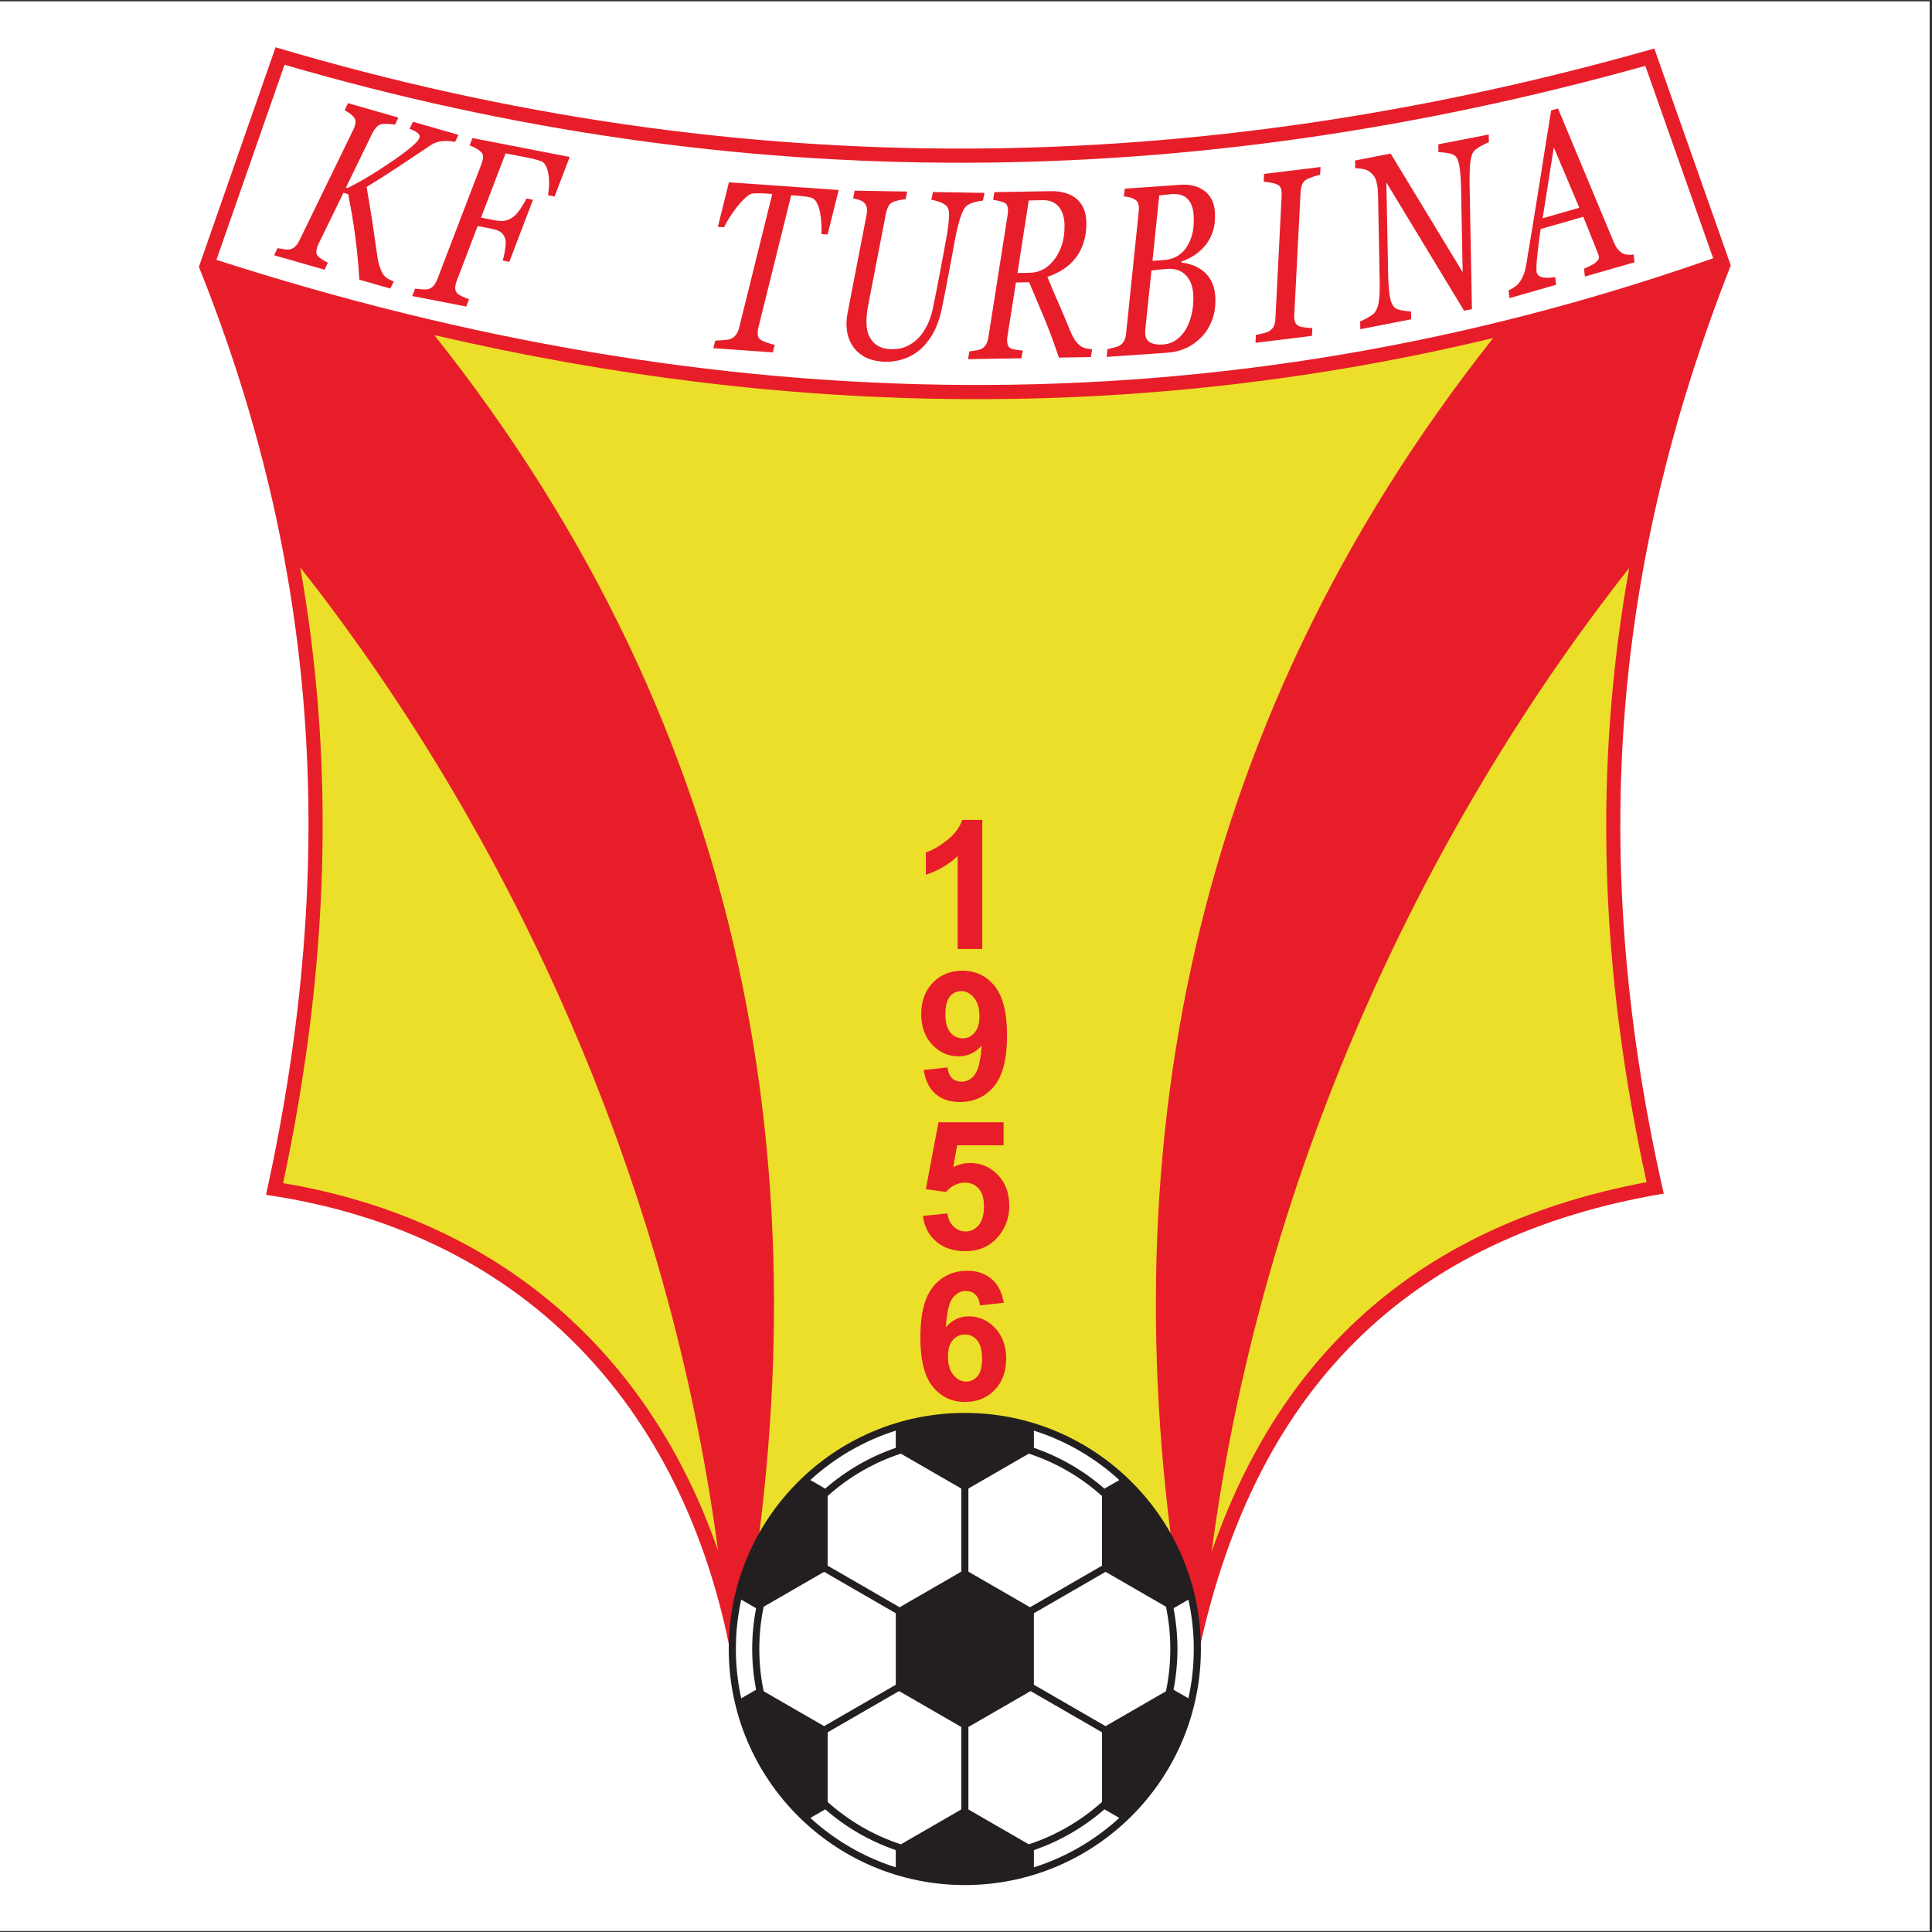
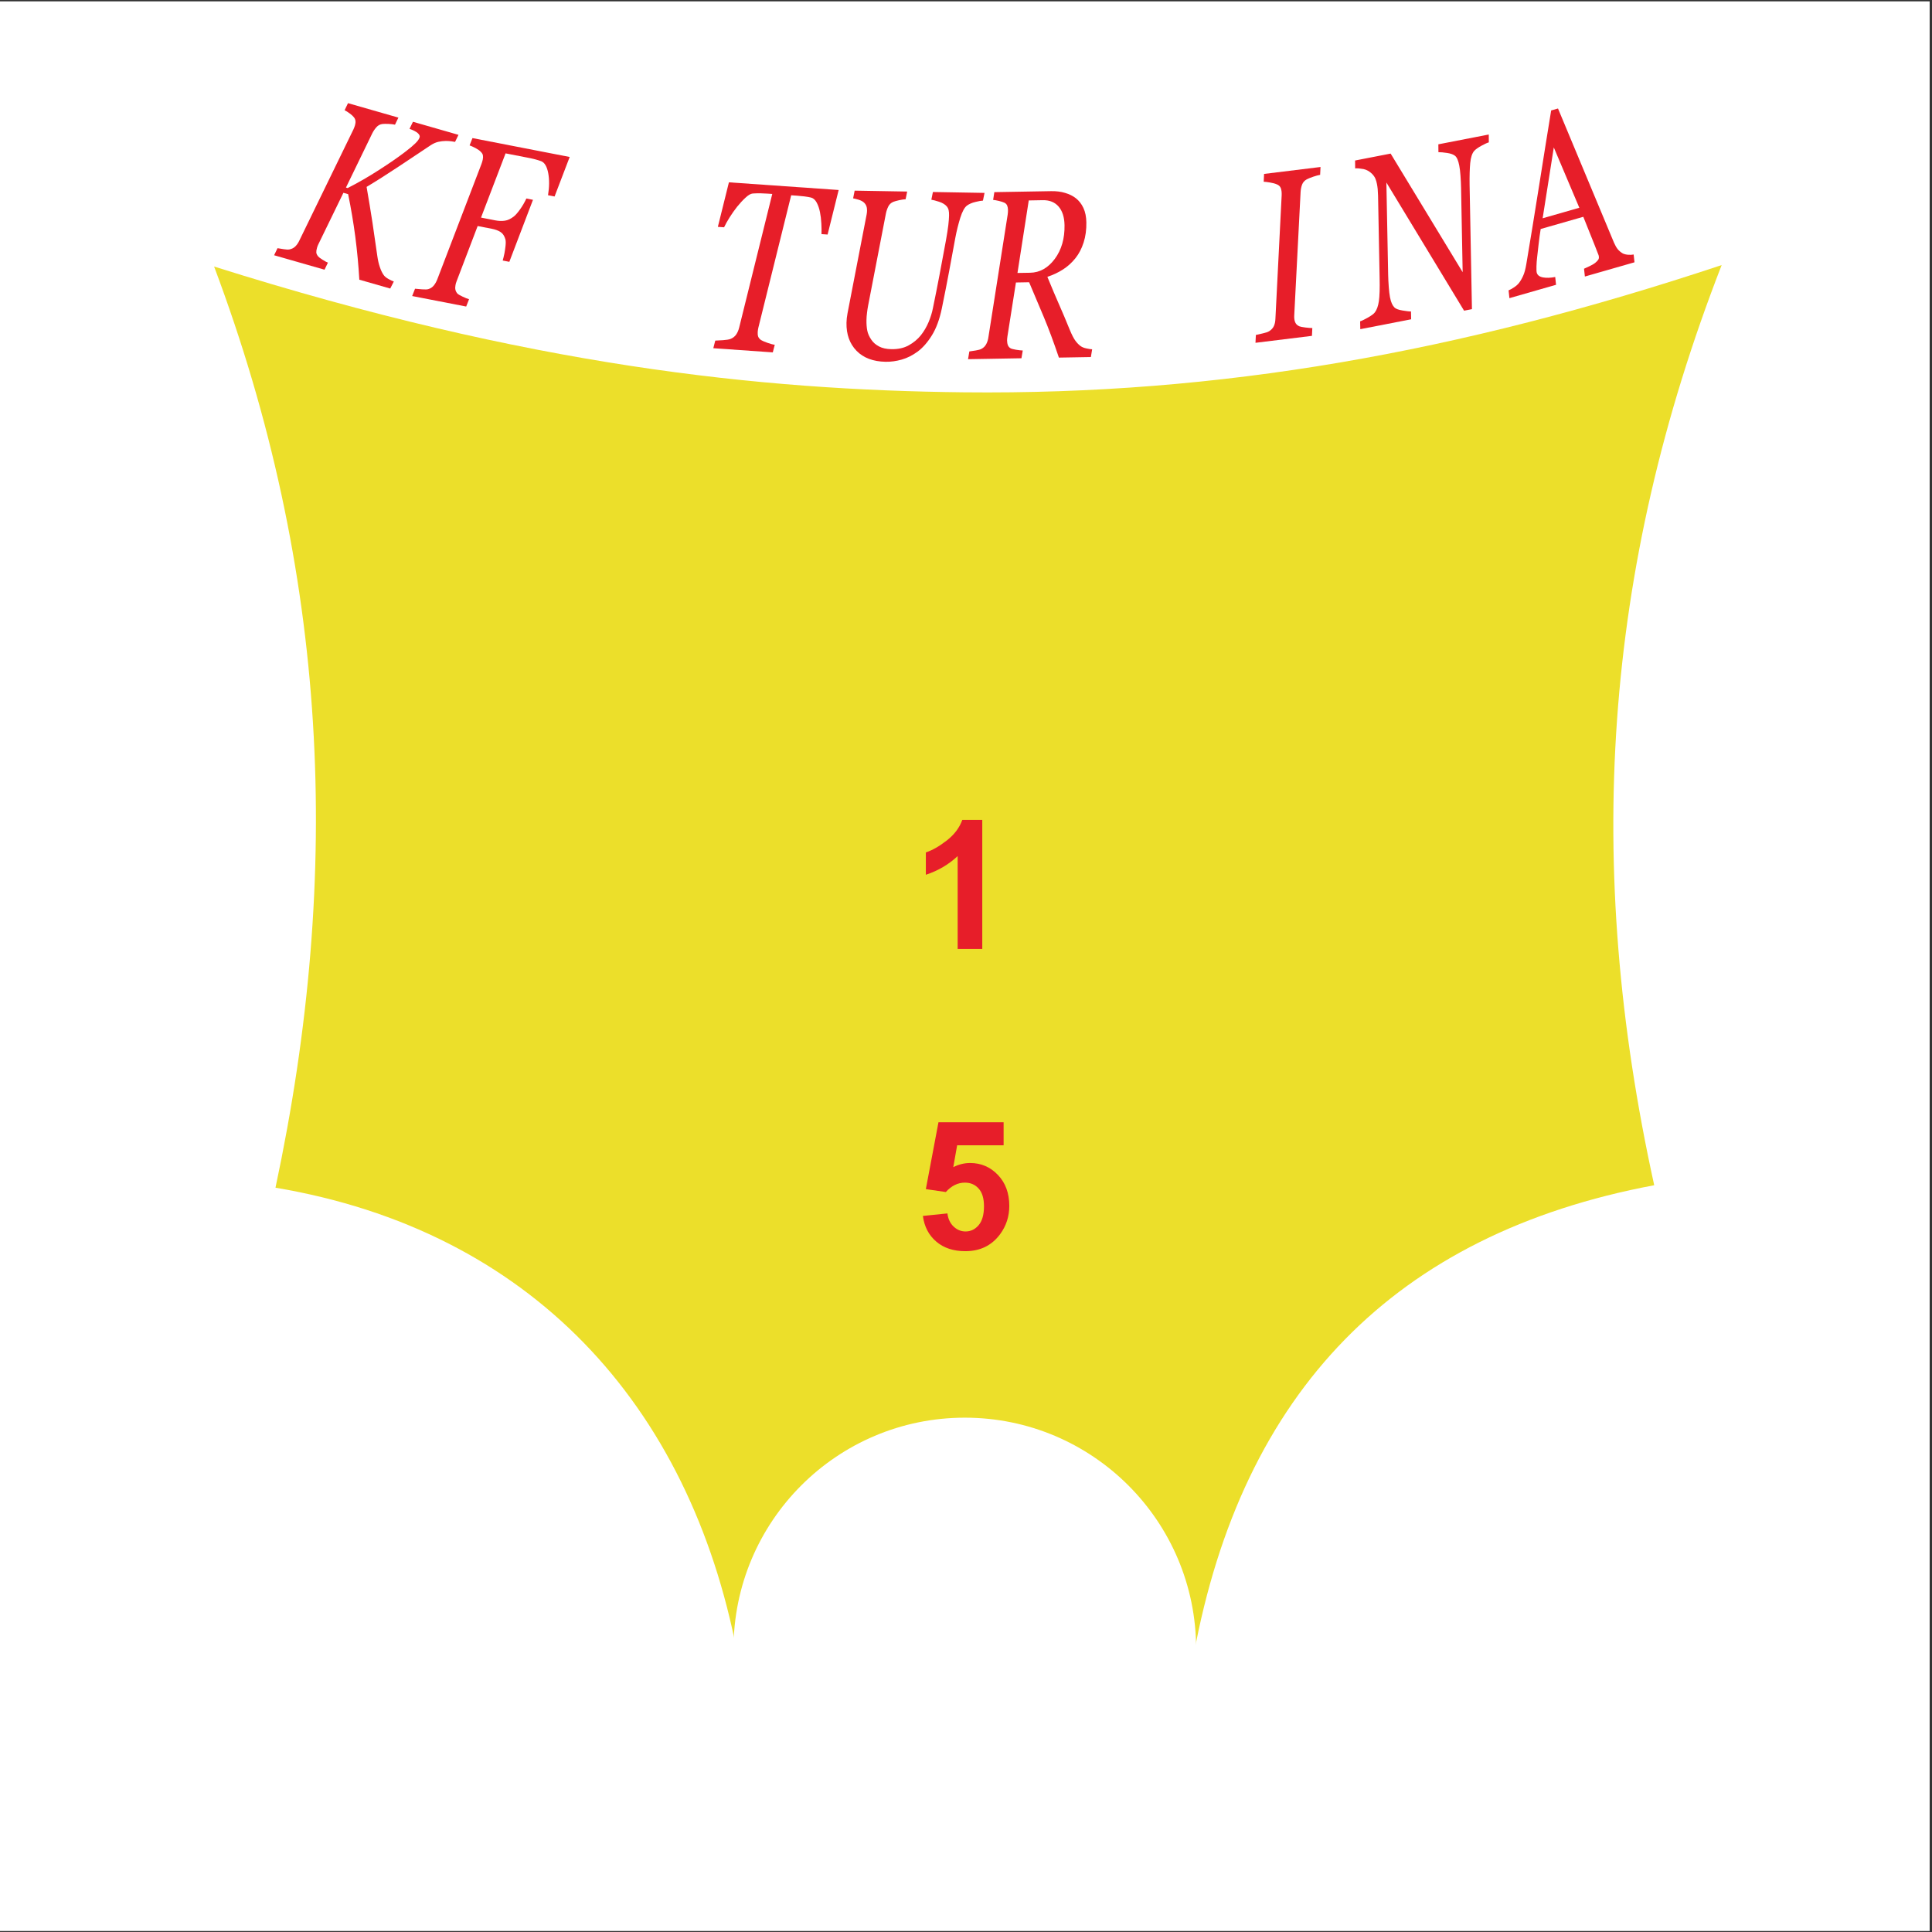
<svg xmlns="http://www.w3.org/2000/svg" width="596pt" height="596pt" viewBox="0 0 596 596" version="1.1">
  <rect x="0" y="0" width="596" height="596" fill="#333333" stroke="none" />
  <g id="surface1">
    <path style=" stroke:none;fill-rule:evenodd;fill:rgb(100%,100%,100%);fill-opacity:1;" d="M 0 0.418 L 595.277 0.418 L 595.277 595.691 L 0 595.691 L 0 0.418 " />
    <path style=" stroke:none;fill-rule:evenodd;fill:rgb(92.499%,87.5%,16.499%);fill-opacity:1;" d="M 66.047 82.223 C 101.297 176.086 105.789 268.676 84.984 366.391 C 163.422 379.59 212.711 432.945 227.445 510.043 L 368.238 510.539 C 383.207 429.289 430.215 380.66 510.305 365.629 C 488.641 267.098 494.453 175.977 531.113 81.773 C 449.895 108.77 376.133 121.863 297.344 121.023 C 234.363 120.348 163.184 112.871 66.047 82.223 " />
-     <path style=" stroke:none;fill-rule:evenodd;fill:rgb(90.599%,11.8%,16.1%);fill-opacity:1;" d="M 61.355 82.324 L 85.004 14.59 C 228.719 57.254 369.125 55.105 510.336 14.973 L 533.918 81.852 C 500.793 166.262 487.793 256.547 513.246 368.207 C 435.227 381.352 386.09 427.848 369 513.508 L 226.137 513.977 C 212.602 436.809 163.945 380.516 82.059 368.598 C 104.98 264.711 97.695 172.887 61.355 82.324 Z M 502.586 175.215 C 442.066 252.062 389.777 357.855 373.773 478.77 C 395.133 416.961 438.613 377.703 507.957 364.688 C 493.523 299.047 491.492 237.105 502.586 175.215 Z M 366.117 505.926 C 340.855 364.91 363.547 226.984 460.629 104.281 C 352.039 130.371 243.016 128.746 133.992 103.379 C 231.777 226.426 254.594 364.836 229.148 506.344 C 229.371 507.414 229.586 508.492 229.793 509.574 L 365.418 509.129 C 365.645 508.055 365.879 506.988 366.117 505.926 Z M 92.633 175.055 C 153.145 251.84 205.445 357.555 221.52 478.395 C 200.59 417.988 154.723 376.32 87.336 364.98 C 101.227 299.746 103.621 237.211 92.633 175.055 Z M 66.766 80.16 C 220.922 129.875 375.211 133.52 528.492 79.672 L 507.562 20.316 C 367.016 59.559 228.266 60.891 87.773 19.98 L 66.766 80.16 " />
    <path style=" stroke:none;fill-rule:evenodd;fill:rgb(100%,100%,100%);fill-opacity:1;" d="M 297.637 437.336 C 337.039 437.336 368.992 469.289 368.992 508.691 C 368.992 548.094 337.039 580.047 297.637 580.047 C 258.234 580.047 226.281 548.094 226.281 508.691 C 226.281 469.289 258.234 437.336 297.637 437.336 " />
-     <path style=" stroke:none;fill-rule:evenodd;fill:rgb(13.699%,12.199%,12.5%);fill-opacity:1;" d="M 297.637 435.867 C 337.852 435.867 370.465 468.477 370.465 508.691 C 370.465 548.906 337.852 581.52 297.637 581.52 C 257.422 581.52 224.809 548.906 224.809 508.691 C 224.809 468.477 257.422 435.867 297.637 435.867 Z M 277.352 521.676 L 255.32 534.395 L 255.32 555.879 C 261.793 561.684 269.457 566.184 277.91 568.953 L 296.543 558.195 L 296.543 532.754 Z M 254.223 532.492 L 276.344 519.723 L 276.344 497.668 L 254.223 484.895 L 235.586 495.656 C 234.703 499.863 234.238 504.223 234.238 508.691 C 234.238 513.164 234.703 517.527 235.59 521.734 Z M 255.32 482.992 L 277.527 495.816 L 296.543 484.84 L 296.543 459.195 L 277.898 448.434 C 269.449 451.199 261.789 455.691 255.32 461.496 Z M 298.738 459.195 L 298.738 484.84 L 317.75 495.816 L 339.957 482.996 L 339.957 461.5 C 333.492 455.695 325.824 451.199 317.383 448.43 Z M 341.059 484.895 L 318.938 497.668 L 318.938 519.723 L 341.055 532.492 L 359.684 521.738 C 360.566 517.527 361.031 513.164 361.031 508.691 C 361.031 504.223 360.566 499.859 359.684 495.652 Z M 339.961 534.395 L 317.926 521.676 L 298.738 532.758 L 298.738 558.195 L 317.367 568.949 C 325.82 566.18 333.488 561.68 339.961 555.871 Z M 254.578 558.16 L 249.984 560.809 C 257.469 567.656 266.43 572.918 276.336 576.047 L 276.336 570.742 C 268.254 567.965 260.887 563.656 254.578 558.16 Z M 228.656 523.918 L 233.254 521.266 C 232.465 517.195 232.043 512.996 232.043 508.691 C 232.043 504.395 232.465 500.191 233.254 496.121 L 228.656 493.469 C 227.578 498.371 227.004 503.469 227.004 508.691 C 227.004 513.922 227.578 519.016 228.656 523.918 Z M 249.977 456.574 L 254.566 459.227 C 260.879 453.727 268.246 449.414 276.336 446.641 L 276.336 441.336 C 266.422 444.469 257.461 449.727 249.977 456.574 Z M 318.945 441.336 L 318.945 446.641 C 327.027 449.414 334.395 453.73 340.703 459.23 L 345.301 456.578 C 337.816 449.727 328.852 444.469 318.945 441.336 Z M 366.617 493.473 L 362.02 496.125 C 362.809 500.195 363.23 504.395 363.23 508.691 C 363.23 512.992 362.809 517.191 362.02 521.262 L 366.613 523.914 C 367.691 519.012 368.27 513.922 368.27 508.691 C 368.27 503.469 367.691 498.375 366.617 493.473 Z M 345.289 560.805 L 340.699 558.156 C 334.391 563.648 327.027 567.961 318.945 570.738 L 318.945 576.047 C 328.852 572.914 337.809 567.652 345.289 560.805 " />
    <path style=" stroke:none;fill-rule:nonzero;fill:rgb(90.599%,11.8%,16.1%);fill-opacity:1;" d="M 141.438 41.598 L 140.379 43.773 C 140.293 43.75 139.945 43.703 139.34 43.605 C 138.738 43.523 138.137 43.48 137.52 43.484 C 136.758 43.492 135.988 43.586 135.23 43.75 C 134.473 43.918 133.699 44.266 132.922 44.762 C 129.844 46.824 126.523 49.02 122.969 51.387 C 119.414 53.746 116.125 55.84 113.09 57.656 C 113.734 61.324 114.32 64.953 114.879 68.52 C 115.422 72.098 115.926 75.609 116.41 79.055 C 116.586 80.312 116.852 81.457 117.211 82.484 C 117.566 83.523 117.973 84.324 118.414 84.914 C 118.719 85.32 119.191 85.715 119.848 86.07 C 120.512 86.441 121.055 86.699 121.488 86.848 L 120.379 89.012 L 110.848 86.281 C 110.594 81.859 110.18 77.461 109.613 73.078 C 109.035 68.695 108.297 64.305 107.395 59.895 L 105.938 59.477 L 98.227 75.32 C 98.141 75.488 98.055 75.668 97.98 75.867 C 97.914 76.066 97.848 76.266 97.789 76.465 C 97.629 77.023 97.555 77.492 97.578 77.883 C 97.605 78.266 97.793 78.664 98.145 79.102 C 98.324 79.32 98.773 79.668 99.492 80.117 C 100.207 80.578 100.766 80.879 101.164 81.023 L 100.109 83.199 L 84.559 78.742 L 85.613 76.562 C 86.07 76.641 86.703 76.746 87.504 76.871 C 88.305 77 88.902 77.027 89.309 76.941 C 90.031 76.801 90.648 76.477 91.145 75.977 C 91.641 75.473 92.066 74.84 92.414 74.062 L 109.051 39.883 C 109.148 39.68 109.227 39.473 109.301 39.273 C 109.383 39.062 109.445 38.867 109.512 38.652 C 109.656 38.141 109.711 37.68 109.652 37.266 C 109.598 36.852 109.434 36.473 109.148 36.145 C 108.898 35.816 108.488 35.441 107.91 35.016 C 107.34 34.586 106.805 34.25 106.309 34.004 L 107.355 31.824 L 122.902 36.281 L 121.852 38.461 C 121.348 38.344 120.684 38.27 119.859 38.227 C 119.031 38.191 118.402 38.207 117.973 38.25 C 117.242 38.348 116.621 38.672 116.113 39.246 C 115.609 39.824 115.172 40.457 114.828 41.156 L 106.723 57.863 L 107.242 58.012 C 110.438 56.395 113.652 54.539 116.895 52.445 C 120.141 50.367 122.84 48.504 124.98 46.855 C 126.301 45.859 127.34 44.984 128.082 44.262 C 128.84 43.539 129.293 42.898 129.453 42.34 C 129.574 41.922 129.363 41.492 128.844 41.031 C 128.309 40.586 127.477 40.152 126.336 39.746 L 127.391 37.566 L 141.438 41.598 " />
    <path style=" stroke:none;fill-rule:nonzero;fill:rgb(90.599%,11.8%,16.1%);fill-opacity:1;" d="M 175.742 48.426 L 171.082 60.613 L 169.059 60.223 C 169.484 57.672 169.496 55.398 169.117 53.383 C 168.734 51.383 168.02 50.172 166.988 49.746 C 166.445 49.539 165.805 49.34 165.07 49.145 C 164.332 48.965 163.48 48.773 162.508 48.586 L 155.965 47.312 L 148.391 67.121 L 152.781 67.977 C 153.828 68.18 154.805 68.219 155.727 68.082 C 156.648 67.961 157.605 67.504 158.594 66.711 C 159.102 66.297 159.73 65.574 160.453 64.555 C 161.184 63.551 161.816 62.441 162.379 61.238 L 164.418 61.637 L 157.121 80.77 L 155.078 80.371 C 155.148 80.098 155.234 79.762 155.336 79.391 C 155.438 79.02 155.523 78.609 155.613 78.16 C 155.742 77.492 155.855 76.719 155.953 75.859 C 156.047 74.992 156.031 74.324 155.922 73.863 C 155.625 72.797 155.121 72.031 154.41 71.578 C 153.699 71.113 152.805 70.789 151.746 70.582 L 147.352 69.727 L 140.844 86.797 C 140.77 86.973 140.703 87.16 140.648 87.363 C 140.598 87.57 140.551 87.762 140.516 87.941 C 140.414 88.465 140.398 88.941 140.488 89.359 C 140.57 89.777 140.785 90.188 141.121 90.578 C 141.371 90.816 141.902 91.133 142.695 91.5 C 143.504 91.887 144.164 92.152 144.699 92.309 L 143.812 94.562 L 127.148 91.324 L 128.035 89.07 C 128.609 89.129 129.344 89.184 130.246 89.258 C 131.141 89.32 131.773 89.305 132.129 89.195 C 132.816 88.988 133.391 88.609 133.828 88.066 C 134.27 87.523 134.645 86.852 134.945 86.055 L 148.539 50.555 C 148.621 50.32 148.695 50.094 148.762 49.879 C 148.836 49.656 148.891 49.426 148.938 49.184 C 149.027 48.711 149.043 48.297 148.973 47.918 C 148.91 47.555 148.688 47.184 148.309 46.82 C 147.969 46.453 147.438 46.086 146.715 45.691 C 145.984 45.312 145.363 45.027 144.863 44.852 L 145.75 42.598 L 175.742 48.426 " />
    <path style=" stroke:none;fill-rule:nonzero;fill:rgb(90.599%,11.8%,16.1%);fill-opacity:1;" d="M 258.719 58.613 L 255.305 72.352 L 253.418 72.219 C 253.457 71.367 253.449 70.289 253.379 68.984 C 253.312 67.664 253.168 66.492 252.953 65.434 C 252.723 64.301 252.387 63.324 251.938 62.488 C 251.488 61.664 250.922 61.152 250.238 60.957 C 249.695 60.82 249.008 60.699 248.16 60.59 C 247.312 60.492 246.527 60.41 245.789 60.359 L 244.07 60.242 L 233.941 101.094 C 233.891 101.285 233.855 101.496 233.824 101.715 C 233.789 101.949 233.766 102.172 233.746 102.395 C 233.711 102.961 233.75 103.445 233.891 103.828 C 234.031 104.219 234.32 104.562 234.758 104.891 C 235.105 105.113 235.754 105.395 236.691 105.734 C 237.633 106.07 238.398 106.285 239.004 106.355 L 238.398 108.703 L 220.047 107.418 L 220.652 105.07 C 221.195 105.059 222 105.016 223.055 104.941 C 224.105 104.863 224.875 104.746 225.367 104.555 C 226.121 104.25 226.695 103.793 227.105 103.191 C 227.523 102.59 227.828 101.867 228.039 101.004 L 238.234 59.832 L 236.785 59.73 C 236.234 59.691 235.551 59.656 234.727 59.637 C 233.902 59.617 233.055 59.633 232.188 59.695 C 231.582 59.754 230.848 60.172 229.984 60.98 C 229.117 61.773 228.242 62.73 227.359 63.816 C 226.516 64.898 225.742 65.996 225.035 67.125 C 224.336 68.254 223.777 69.242 223.367 70.117 L 221.449 69.984 L 224.863 56.246 L 258.719 58.613 " />
    <path style=" stroke:none;fill-rule:nonzero;fill:rgb(90.599%,11.8%,16.1%);fill-opacity:1;" d="M 273.203 111.605 C 269.359 111.535 266.371 110.41 264.234 108.223 C 262.105 106.031 261.07 103.156 261.133 99.586 C 261.141 99.078 261.176 98.598 261.223 98.152 C 261.277 97.711 261.363 97.191 261.457 96.613 L 267.348 66.156 C 267.391 65.957 267.422 65.746 267.438 65.535 C 267.457 65.316 267.469 65.117 267.473 64.922 C 267.48 64.438 267.414 63.98 267.254 63.555 C 267.094 63.137 266.836 62.758 266.477 62.441 C 266.078 62.09 265.539 61.82 264.867 61.609 C 264.199 61.414 263.629 61.27 263.18 61.188 L 263.652 58.809 L 279.855 59.09 L 279.371 61.469 C 278.855 61.484 278.199 61.586 277.391 61.754 C 276.578 61.938 275.977 62.113 275.574 62.266 C 274.855 62.578 274.332 63.062 274.012 63.738 C 273.688 64.398 273.441 65.125 273.289 65.887 L 267.785 94.375 C 267.672 95.004 267.555 95.695 267.469 96.469 C 267.367 97.234 267.309 97.988 267.297 98.703 C 267.273 99.965 267.359 101.055 267.547 101.996 C 267.73 102.93 268.152 103.863 268.812 104.828 C 269.367 105.652 270.145 106.332 271.156 106.867 C 272.16 107.406 273.43 107.688 274.969 107.715 C 277.055 107.754 278.844 107.363 280.348 106.523 C 281.844 105.695 283.102 104.645 284.105 103.387 C 285.062 102.168 285.848 100.82 286.473 99.336 C 287.09 97.852 287.535 96.426 287.797 95.047 C 288.512 91.586 289.188 88.207 289.809 84.918 C 290.438 81.641 291.102 78.039 291.816 74.148 C 292.156 72.223 292.402 70.66 292.547 69.449 C 292.68 68.242 292.762 67.254 292.773 66.488 C 292.785 65.785 292.738 65.227 292.637 64.805 C 292.531 64.367 292.348 64.008 292.074 63.68 C 291.559 63.066 290.77 62.598 289.719 62.242 C 288.656 61.902 287.852 61.691 287.309 61.609 L 287.793 59.23 L 303.715 59.508 L 303.23 61.887 C 302.734 61.902 301.953 62.035 300.891 62.301 C 299.824 62.555 298.957 62.938 298.289 63.43 C 297.531 64 296.844 65.262 296.23 67.215 C 295.625 69.172 295.109 71.227 294.707 73.371 C 294.086 76.809 293.441 80.281 292.781 83.781 C 292.129 87.281 291.379 91.078 290.539 95.168 C 289.844 98.516 288.828 101.27 287.496 103.422 C 286.164 105.586 284.688 107.27 283.062 108.477 C 281.484 109.633 279.859 110.445 278.18 110.926 C 276.504 111.402 274.84 111.633 273.203 111.605 " />
    <path style=" stroke:none;fill-rule:nonzero;fill:rgb(90.599%,11.8%,16.1%);fill-opacity:1;" d="M 336.918 107.754 L 336.52 110.145 L 326.66 110.316 C 325.02 105.461 323.477 101.324 322.039 97.887 C 320.594 94.449 319.074 90.844 317.473 87.074 L 313.406 87.145 L 310.781 103.781 C 310.758 103.98 310.723 104.203 310.699 104.477 C 310.676 104.734 310.672 104.934 310.672 105.059 C 310.684 105.613 310.766 106.094 310.93 106.5 C 311.09 106.906 311.375 107.234 311.781 107.461 C 312.039 107.605 312.586 107.742 313.422 107.891 C 314.258 108.023 314.953 108.109 315.508 108.125 L 315.105 110.52 L 298.633 110.805 L 299.031 108.414 C 299.488 108.355 300.137 108.258 300.977 108.121 C 301.816 107.98 302.414 107.824 302.777 107.617 C 303.43 107.273 303.926 106.77 304.262 106.121 C 304.598 105.484 304.828 104.738 304.934 103.883 L 310.848 66.262 C 310.871 66.023 310.906 65.777 310.93 65.52 C 310.953 65.258 310.957 65.008 310.953 64.773 C 310.945 64.27 310.859 63.824 310.715 63.445 C 310.559 63.051 310.281 62.758 309.871 62.543 C 309.488 62.363 308.922 62.176 308.188 61.992 C 307.453 61.82 306.852 61.707 306.371 61.664 L 306.742 59.273 L 324.258 58.969 C 325.828 58.941 327.27 59.113 328.578 59.512 C 329.887 59.895 330.984 60.445 331.879 61.145 C 332.855 61.906 333.641 62.906 334.219 64.145 C 334.801 65.398 335.098 66.875 335.129 68.594 C 335.168 70.855 334.887 72.938 334.281 74.816 C 333.676 76.703 332.832 78.312 331.762 79.652 C 330.633 81.059 329.34 82.219 327.895 83.145 C 326.438 84.074 324.848 84.832 323.098 85.395 C 324.582 89.004 325.797 91.875 326.734 93.984 C 327.672 96.094 328.766 98.684 330.027 101.777 C 330.672 103.336 331.258 104.465 331.766 105.137 C 332.266 105.816 332.797 106.355 333.359 106.766 C 333.82 107.09 334.418 107.34 335.152 107.484 C 335.887 107.645 336.477 107.734 336.918 107.754 Z M 328.395 69.465 C 328.352 67.004 327.746 65.102 326.578 63.734 C 325.41 62.383 323.789 61.723 321.727 61.754 L 317.359 61.832 L 313.879 84.207 L 317.777 84.141 C 320.777 84.09 323.309 82.656 325.391 79.867 C 327.469 77.059 328.465 73.594 328.395 69.465 " />
-     <path style=" stroke:none;fill-rule:nonzero;fill:rgb(90.599%,11.8%,16.1%);fill-opacity:1;" d="M 371.082 58.551 C 372.133 59.199 372.984 60.105 373.641 61.262 C 374.281 62.406 374.672 63.777 374.781 65.371 C 374.934 67.562 374.742 69.512 374.195 71.223 C 373.656 72.934 372.895 74.387 371.914 75.594 C 370.922 76.816 369.766 77.863 368.461 78.723 C 367.148 79.57 365.812 80.234 364.457 80.688 L 364.477 81.008 C 365.547 81.105 366.664 81.363 367.828 81.777 C 369.004 82.191 370.07 82.773 371.043 83.523 C 372.066 84.309 372.938 85.336 373.637 86.637 C 374.34 87.926 374.758 89.484 374.887 91.32 C 375.074 94.047 374.766 96.473 373.949 98.625 C 373.141 100.773 372.047 102.547 370.676 103.957 C 369.203 105.461 367.594 106.613 365.844 107.395 C 364.086 108.188 362.258 108.648 360.359 108.781 L 341.379 110.105 L 341.652 107.695 C 342.09 107.617 342.738 107.461 343.605 107.25 C 344.473 107.027 345.086 106.801 345.453 106.551 C 346.066 106.172 346.531 105.672 346.824 105.066 C 347.121 104.453 347.312 103.719 347.395 102.859 L 351.289 65.203 C 351.312 64.953 351.324 64.719 351.336 64.492 C 351.348 64.258 351.34 64.023 351.324 63.777 C 351.285 63.27 351.184 62.844 350.996 62.473 C 350.82 62.113 350.527 61.812 350.129 61.578 C 349.566 61.234 348.984 60.988 348.383 60.848 C 347.773 60.703 347.215 60.629 346.703 60.617 L 346.969 58.207 L 364.113 57.008 C 365.414 56.914 366.641 56.98 367.781 57.199 C 368.926 57.426 370.027 57.871 371.082 58.551 Z M 366.441 75.605 C 367.207 74.227 367.727 72.777 367.996 71.27 C 368.27 69.766 368.34 68.074 368.203 66.188 C 368.117 64.918 367.863 63.848 367.453 62.98 C 367.047 62.105 366.52 61.438 365.883 60.949 C 365.242 60.484 364.555 60.176 363.809 60.016 C 363.066 59.867 362.289 59.824 361.488 59.883 C 360.883 59.922 360.211 59.984 359.473 60.07 C 358.734 60.16 358.109 60.23 357.609 60.289 L 355.523 80.469 L 358.945 80.23 C 360.73 80.105 362.258 79.629 363.504 78.797 C 364.762 77.953 365.742 76.895 366.441 75.605 Z M 366.387 100.516 C 367.074 99.043 367.562 97.445 367.848 95.73 C 368.133 94.023 368.211 92.344 368.098 90.703 C 367.914 88.129 367.121 86.152 365.699 84.777 C 364.289 83.402 362.395 82.789 360.02 82.957 C 358.871 83.035 357.879 83.133 357.062 83.215 C 356.242 83.309 355.625 83.387 355.207 83.441 L 353.348 101.316 C 353.316 101.664 353.301 101.977 353.289 102.273 C 353.285 102.559 353.281 102.832 353.305 103.105 C 353.391 104.359 353.938 105.227 354.953 105.715 C 355.953 106.199 357.207 106.387 358.699 106.281 C 360.543 106.152 362.117 105.547 363.402 104.441 C 364.695 103.348 365.695 102.039 366.387 100.516 " />
    <path style=" stroke:none;fill-rule:nonzero;fill:rgb(90.599%,11.8%,16.1%);fill-opacity:1;" d="M 407.367 51.516 L 407.246 53.934 C 406.691 54.027 405.969 54.227 405.082 54.523 C 404.195 54.832 403.547 55.098 403.129 55.312 C 402.406 55.727 401.926 56.27 401.672 56.961 C 401.422 57.637 401.277 58.379 401.223 59.16 L 399.262 97.246 C 399.242 97.41 399.238 97.609 399.246 97.82 C 399.254 98.043 399.27 98.242 399.289 98.398 C 399.355 98.953 399.508 99.406 399.742 99.777 C 399.965 100.133 400.332 100.426 400.84 100.664 C 401.133 100.789 401.762 100.91 402.711 101.031 C 403.668 101.148 404.375 101.199 404.836 101.195 L 404.719 103.609 L 387.301 105.75 L 387.422 103.332 C 387.926 103.219 388.645 103.059 389.57 102.844 C 390.508 102.629 391.16 102.41 391.535 102.164 C 392.203 101.746 392.688 101.215 392.977 100.582 C 393.266 99.949 393.422 99.207 393.449 98.359 L 395.379 60.246 C 395.391 60.023 395.391 59.812 395.383 59.59 C 395.375 59.363 395.359 59.156 395.332 58.934 C 395.273 58.457 395.148 58.047 394.945 57.711 C 394.75 57.363 394.387 57.082 393.859 56.859 C 393.328 56.629 392.637 56.438 391.758 56.297 C 390.883 56.145 390.238 56.07 389.836 56.07 L 389.953 53.652 L 407.367 51.516 " />
    <path style=" stroke:none;fill-rule:nonzero;fill:rgb(90.599%,11.8%,16.1%);fill-opacity:1;" d="M 459.266 41.496 L 459.285 43.922 C 458.812 44.039 458.051 44.391 457.008 44.957 C 455.961 45.527 455.227 46.059 454.793 46.535 C 454.133 47.277 453.719 48.531 453.547 50.301 C 453.383 52.059 453.32 54.301 453.355 56.988 L 454.078 95.367 L 451.648 95.84 L 427.684 56.301 L 428.23 84.754 C 428.258 86.02 428.324 87.301 428.422 88.582 C 428.52 89.871 428.645 90.906 428.793 91.68 C 428.957 92.52 429.152 93.172 429.379 93.656 C 429.605 94.145 429.855 94.535 430.141 94.82 C 430.539 95.258 431.395 95.582 432.707 95.793 C 434.008 96.008 434.867 96.105 435.273 96.074 L 435.324 98.496 L 419.637 101.547 L 419.586 99.125 C 420.172 98.938 420.992 98.535 422.062 97.926 C 423.137 97.301 423.828 96.789 424.137 96.352 C 424.738 95.566 425.145 94.418 425.371 92.887 C 425.594 91.359 425.668 88.949 425.594 85.668 L 425.117 60.375 C 425.094 59.574 425.055 58.887 425.004 58.32 C 424.949 57.75 424.871 57.234 424.773 56.75 C 424.664 56.191 424.516 55.656 424.312 55.164 C 424.121 54.676 423.789 54.184 423.316 53.684 C 422.5 52.863 421.609 52.355 420.625 52.156 C 419.652 51.969 418.789 51.895 418.051 51.938 L 418.027 49.512 L 428.996 47.379 L 451.215 83.973 L 450.723 57.977 C 450.691 56.688 450.637 55.426 450.543 54.199 C 450.461 52.98 450.332 51.934 450.168 51.086 C 450.016 50.297 449.832 49.652 449.609 49.141 C 449.383 48.629 449.133 48.277 448.852 48.055 C 448.324 47.641 447.512 47.344 446.41 47.184 C 445.316 47.016 444.426 46.938 443.738 46.945 L 443.715 44.52 L 459.266 41.496 " />
    <path style=" stroke:none;fill-rule:nonzero;fill:rgb(90.599%,11.8%,16.1%);fill-opacity:1;" d="M 487.203 64.09 L 479.328 45.48 L 475.887 67.336 Z M 488.918 85.305 L 488.656 82.898 C 489.184 82.672 489.793 82.379 490.488 82.051 C 491.18 81.711 491.711 81.406 492.066 81.125 C 492.543 80.742 492.887 80.375 493.086 80.047 C 493.277 79.707 493.301 79.277 493.148 78.742 C 493.094 78.555 492.66 77.453 491.855 75.422 C 491.047 73.391 489.902 70.543 488.43 66.879 L 475.285 70.645 C 475.055 72.012 474.844 73.59 474.641 75.371 C 474.445 77.137 474.293 78.504 474.18 79.438 C 474.074 80.266 474.016 81.18 473.98 82.18 C 473.957 83.18 473.988 83.84 474.074 84.137 C 474.297 84.906 474.938 85.379 475.996 85.578 C 477.066 85.773 478.324 85.73 479.766 85.449 L 480.023 87.855 L 465.637 91.98 L 465.379 89.574 C 465.82 89.395 466.379 89.094 467.043 88.656 C 467.711 88.223 468.238 87.75 468.629 87.242 C 469.105 86.602 469.535 85.859 469.906 85.008 C 470.289 84.164 470.605 82.957 470.863 81.402 C 472.086 74.176 473.387 66.137 474.793 57.297 C 476.188 48.461 477.426 40.711 478.516 34.074 L 480.625 33.469 L 497.883 74.824 C 498.238 75.648 498.617 76.324 499.031 76.852 C 499.453 77.371 499.98 77.812 500.613 78.184 C 501.055 78.402 501.613 78.539 502.281 78.594 C 502.934 78.637 503.504 78.613 503.961 78.512 L 504.223 80.914 L 488.918 85.305 " />
    <path style=" stroke:none;fill-rule:nonzero;fill:rgb(90.599%,11.8%,16.1%);fill-opacity:1;" d="M 303.02 292.738 L 295.426 292.738 L 295.426 264.098 C 292.645 266.699 289.379 268.617 285.613 269.855 L 285.613 262.961 C 287.59 262.316 289.746 261.09 292.074 259.277 C 294.398 257.461 295.996 255.348 296.855 252.93 L 303.02 252.93 L 303.02 292.738 " />
-     <path style=" stroke:none;fill-rule:nonzero;fill:rgb(90.599%,11.8%,16.1%);fill-opacity:1;" d="M 284.938 330.094 L 292.293 329.281 C 292.48 330.777 292.949 331.883 293.707 332.605 C 294.465 333.324 295.461 333.684 296.707 333.684 C 298.273 333.684 299.605 332.965 300.703 331.523 C 301.809 330.086 302.512 327.094 302.816 322.543 C 300.906 324.766 298.516 325.875 295.652 325.875 C 292.535 325.875 289.84 324.664 287.578 322.266 C 285.316 319.855 284.18 316.727 284.18 312.871 C 284.18 308.844 285.383 305.605 287.77 303.141 C 290.152 300.688 293.199 299.449 296.891 299.449 C 300.914 299.449 304.211 301.008 306.797 304.117 C 309.367 307.23 310.664 312.344 310.664 319.461 C 310.664 326.715 309.312 331.938 306.629 335.152 C 303.941 338.355 300.445 339.961 296.133 339.961 C 293.031 339.961 290.531 339.137 288.621 337.484 C 286.711 335.836 285.48 333.371 284.938 330.094 Z M 302.145 313.488 C 302.145 311.031 301.578 309.133 300.453 307.785 C 299.328 306.426 298.016 305.754 296.539 305.754 C 295.137 305.754 293.965 306.309 293.043 307.414 C 292.109 308.523 291.648 310.34 291.648 312.871 C 291.648 315.426 292.156 317.309 293.16 318.5 C 294.168 319.699 295.434 320.301 296.945 320.301 C 298.406 320.301 299.641 319.727 300.641 318.574 C 301.645 317.422 302.145 315.723 302.145 313.488 " />
    <path style=" stroke:none;fill-rule:nonzero;fill:rgb(90.599%,11.8%,16.1%);fill-opacity:1;" d="M 284.699 375.102 L 292.27 374.324 C 292.48 376.031 293.129 377.391 294.188 378.387 C 295.25 379.391 296.477 379.891 297.859 379.891 C 299.449 379.891 300.797 379.242 301.895 377.961 C 302.992 376.672 303.547 374.723 303.547 372.129 C 303.547 369.699 303.004 367.871 301.902 366.656 C 300.816 365.438 299.395 364.828 297.648 364.828 C 295.473 364.828 293.516 365.797 291.777 367.727 L 285.613 366.828 L 289.508 346.199 L 309.602 346.199 L 309.602 353.309 L 295.27 353.309 L 294.078 360.047 C 295.773 359.195 297.504 358.773 299.273 358.773 C 302.645 358.773 305.504 360 307.84 362.445 C 310.184 364.902 311.355 368.086 311.355 371.996 C 311.355 375.258 310.414 378.172 308.523 380.73 C 305.938 384.23 302.367 385.973 297.789 385.973 C 294.121 385.973 291.145 384.996 288.836 383.027 C 286.527 381.062 285.141 378.422 284.699 375.102 " />
-     <path style=" stroke:none;fill-rule:nonzero;fill:rgb(90.599%,11.8%,16.1%);fill-opacity:1;" d="M 309.66 401.887 L 302.305 402.699 C 302.129 401.188 301.656 400.07 300.898 399.34 C 300.145 398.621 299.156 398.262 297.945 398.262 C 296.352 398.262 294.992 398.98 293.875 400.43 C 292.77 401.871 292.078 404.867 291.781 409.43 C 293.684 407.195 296.027 406.078 298.84 406.078 C 302.016 406.078 304.73 407.285 306.992 409.703 C 309.254 412.113 310.391 415.234 310.391 419.055 C 310.391 423.117 309.199 426.363 306.816 428.82 C 304.445 431.266 301.379 432.492 297.652 432.492 C 293.656 432.492 290.359 430.941 287.785 427.832 C 285.211 424.723 283.918 419.629 283.918 412.539 C 283.918 405.273 285.254 400.039 287.941 396.828 C 290.629 393.617 294.117 392.012 298.406 392.012 C 301.418 392.012 303.91 392.859 305.887 394.539 C 307.859 396.23 309.113 398.676 309.66 401.887 Z M 292.438 418.465 C 292.438 420.93 293 422.84 294.133 424.18 C 295.27 425.523 296.57 426.199 298.031 426.199 C 299.441 426.199 300.605 425.645 301.547 424.547 C 302.488 423.449 302.949 421.641 302.949 419.141 C 302.949 416.562 302.449 414.672 301.438 413.473 C 300.43 412.27 299.164 411.672 297.652 411.672 C 296.191 411.672 294.957 412.242 293.949 413.387 C 292.934 414.531 292.438 416.23 292.438 418.465 " />
  </g>
</svg>